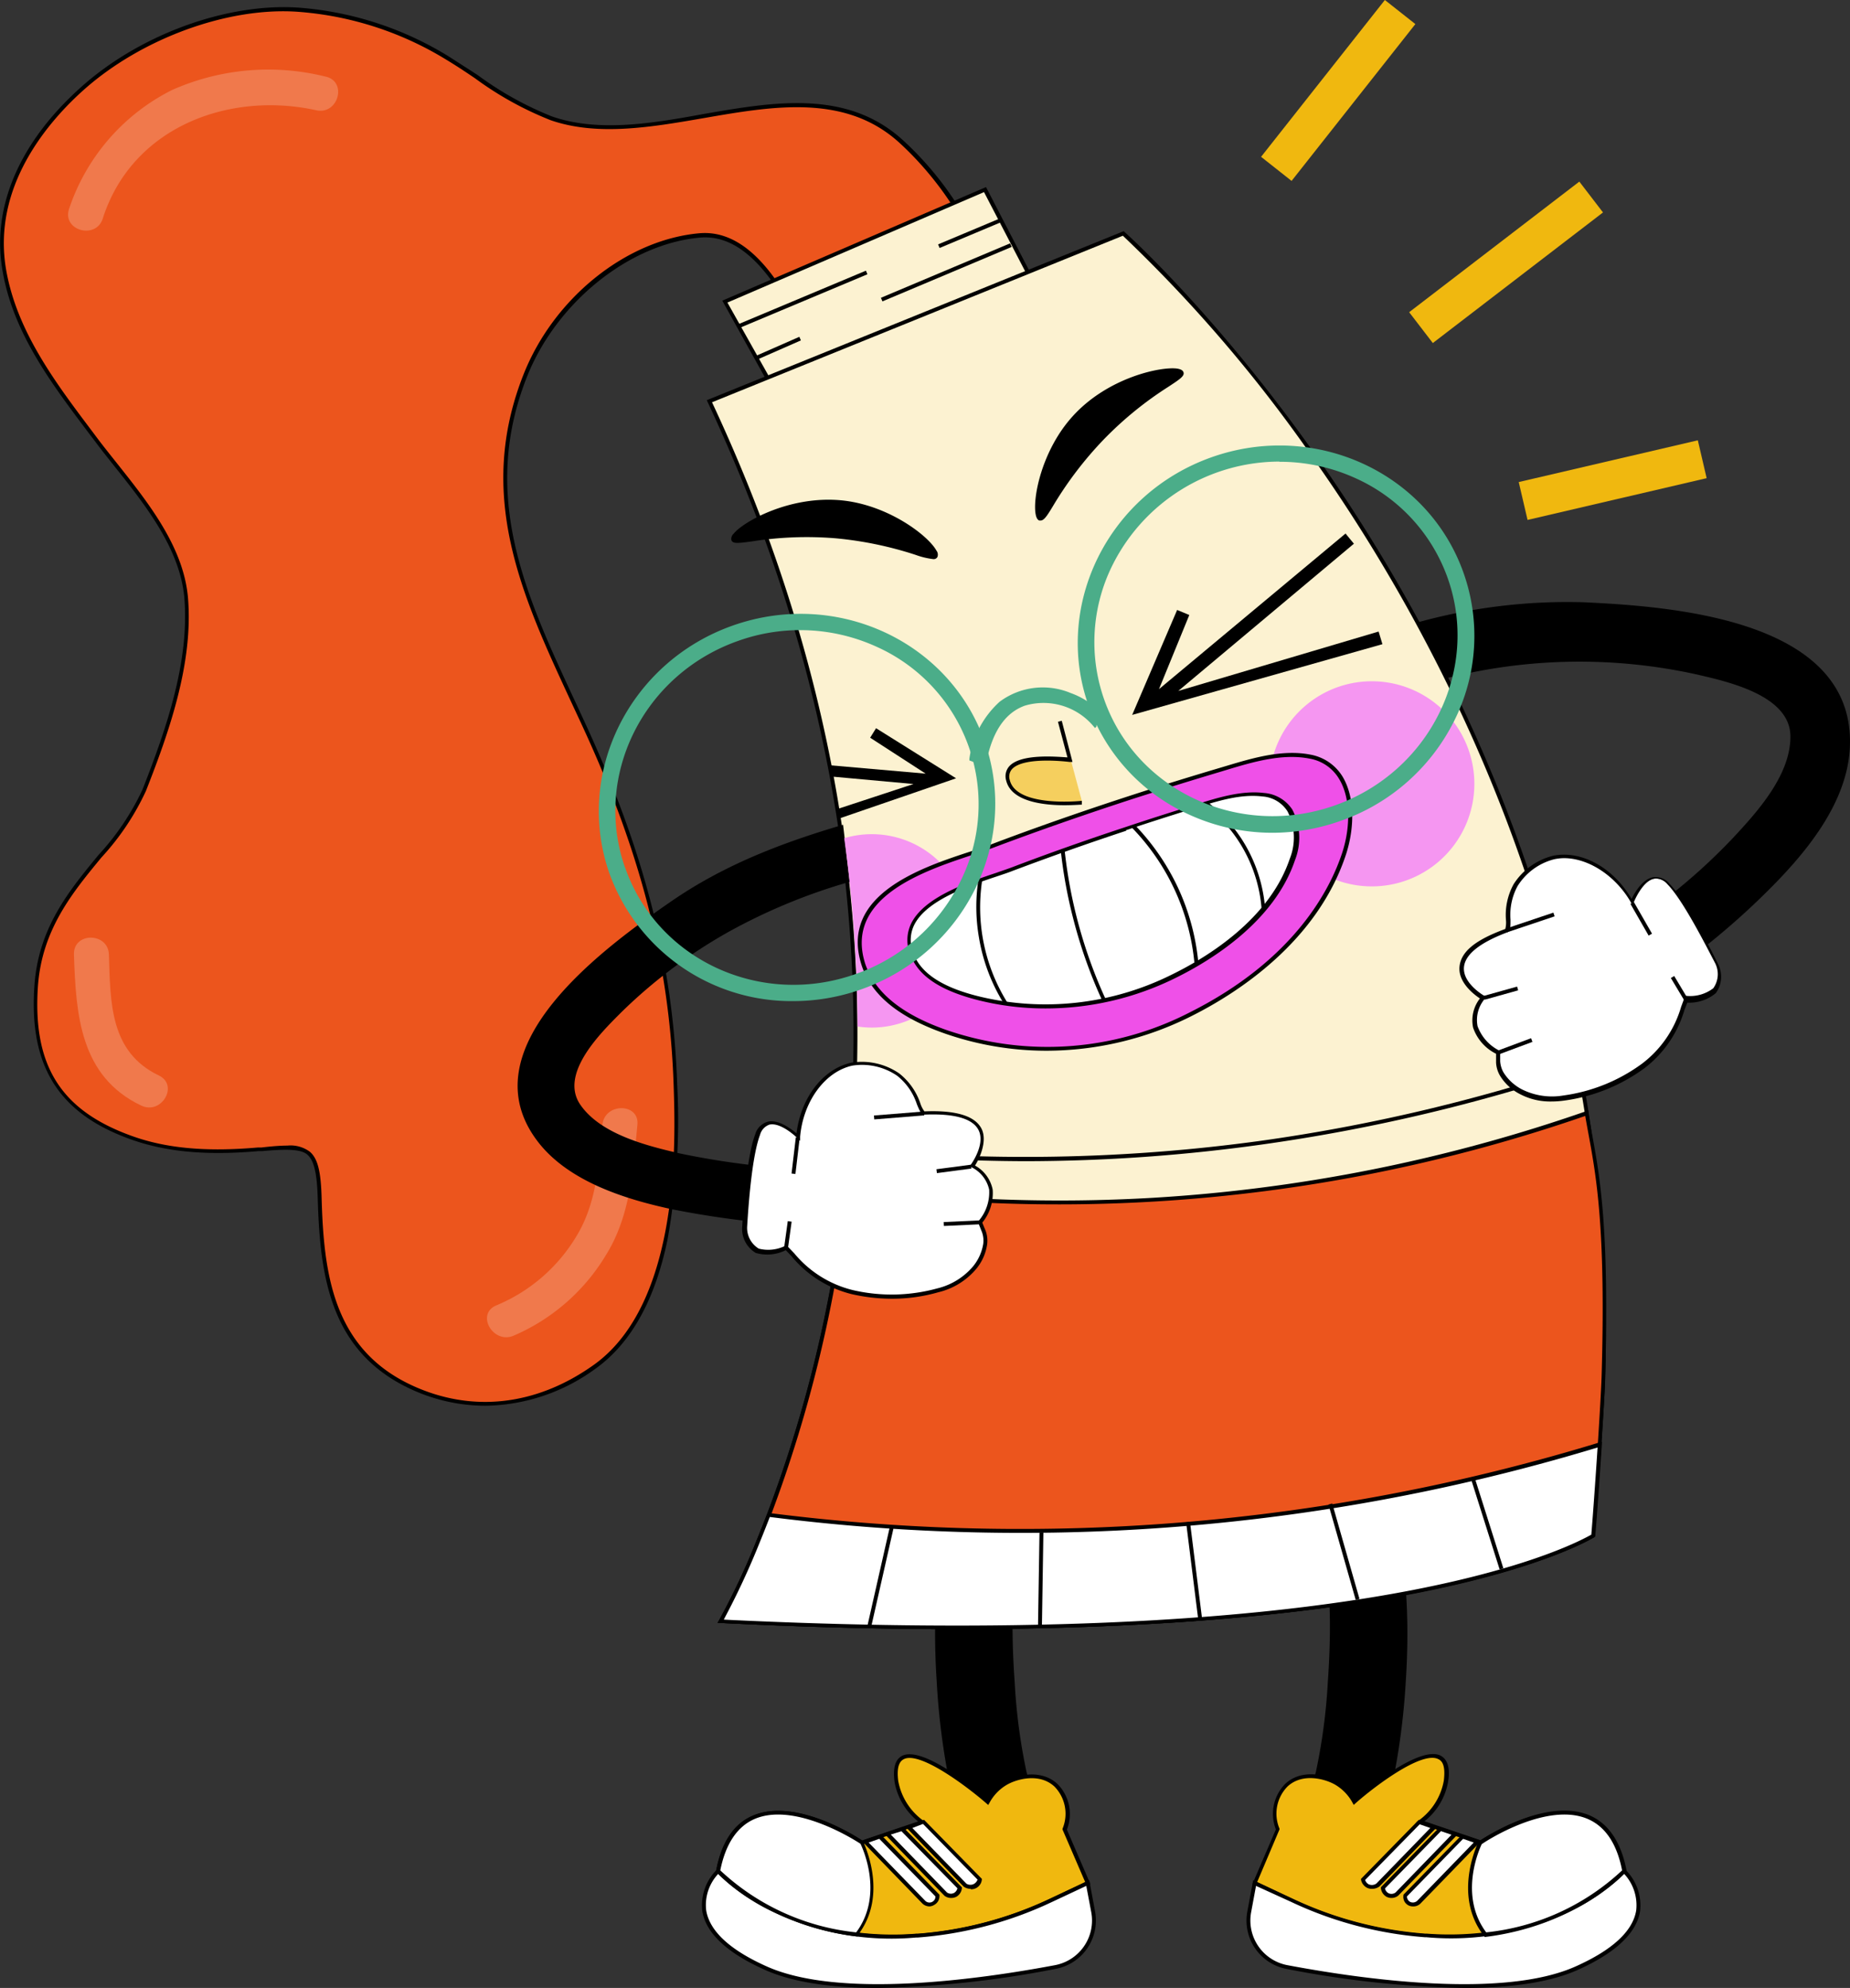
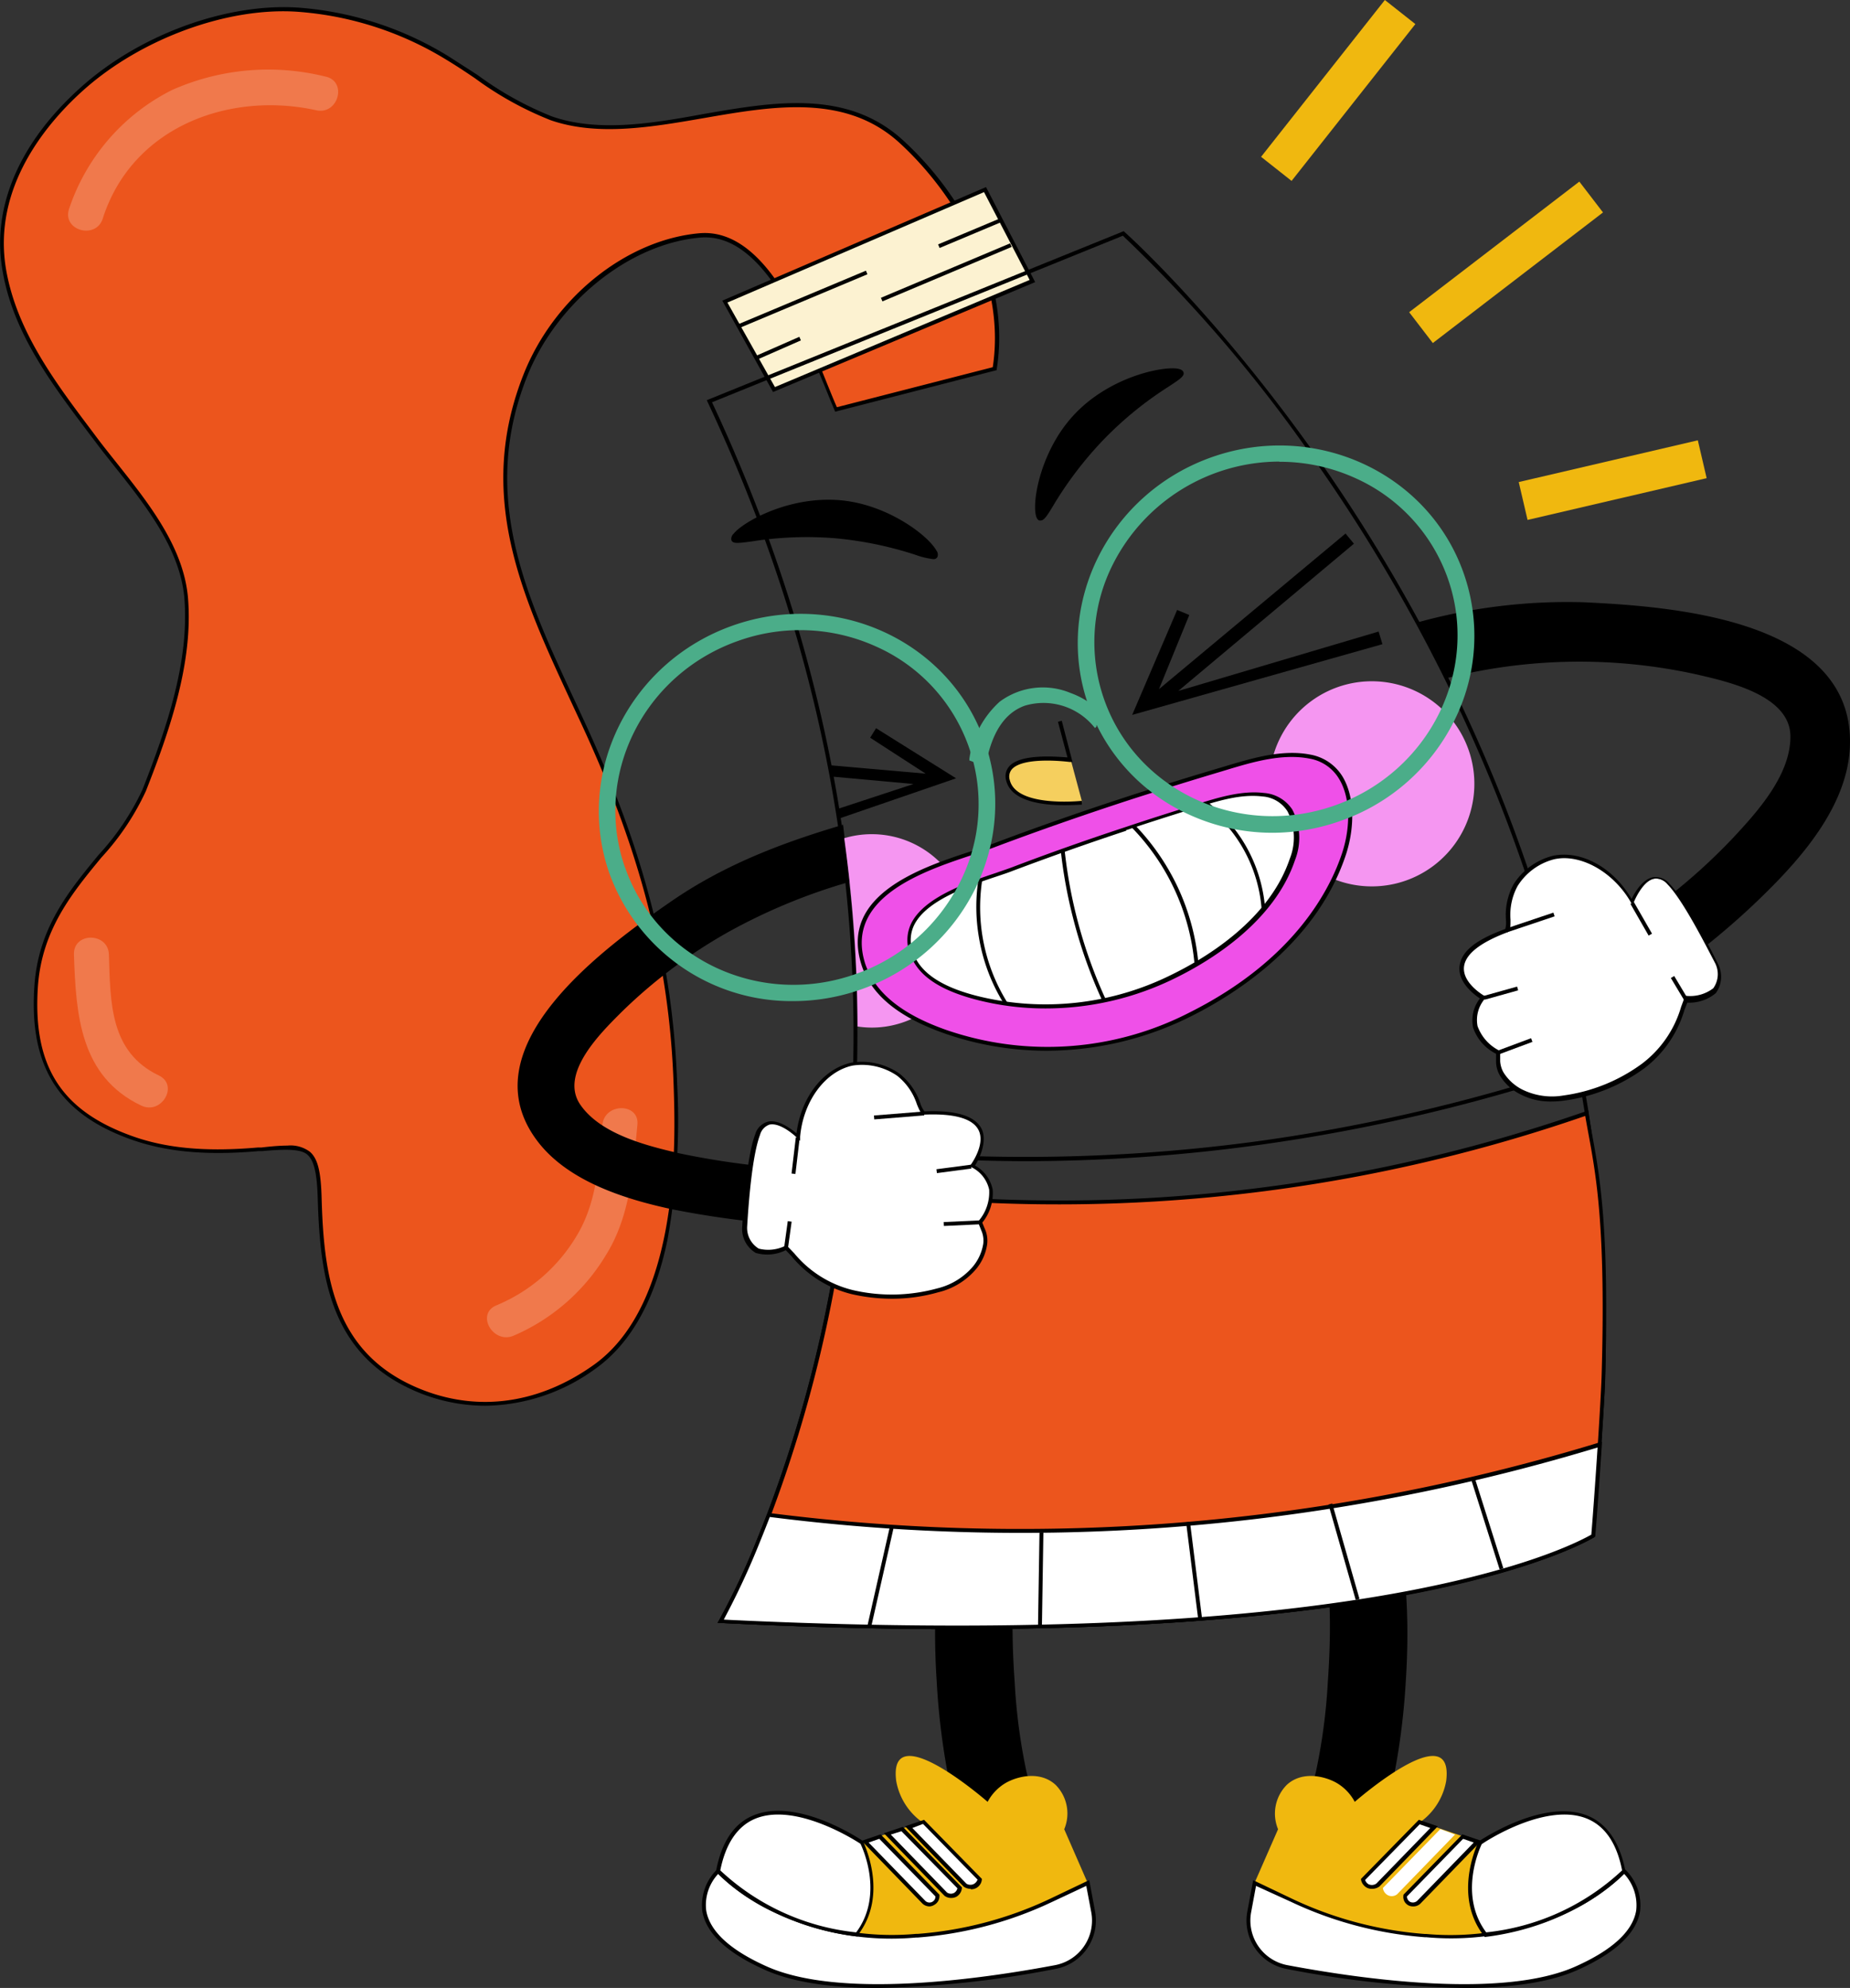
<svg xmlns="http://www.w3.org/2000/svg" viewBox="0 0 194.66 209.14">
  <rect x="0" y="0" width="194.66" height="209.14" fill="#333333" stroke="none" />
  <defs>
    <style> .cls-1 { fill: #f0b80f; } .cls-2 { fill: #fff; } .cls-3 { fill: #ec551d; } .cls-4 { fill: #f0794c; } .cls-5 { fill: #fcf2d1; } .cls-6 { fill: #f596f1; } .cls-7 { fill: #f5cf5e; } .cls-8 { fill: #ef50e8; } .cls-9 { fill: #4bad89; } </style>
  </defs>
  <g id="Слой_2" data-name="Слой 2">
    <g id="PREVIEW">
      <g>
        <g>
          <rect class="cls-1" x="130.3" y="7.47" width="21.02" height="4.09" transform="translate(46.09 114.14) rotate(-51.71)" />
          <rect class="cls-1" x="160.01" y="48.46" width="19.35" height="4.09" transform="translate(-7.03 39.84) rotate(-13.12)" />
          <rect class="cls-1" x="147.19" y="25.56" width="22.57" height="4.09" transform="translate(15.94 102.17) rotate(-37.5)" />
        </g>
        <g>
          <g>
            <g>
              <path d="M108,186.36a60.86,60.86,0,0,1-1.23-9.31c-.44-6.34-.43-13.08,1.76-19.14.75-2.07.31-4.42-1.82-5.49-1.8-.89-4.74-.26-5.49,1.83-2.62,7.25-3.16,14.94-2.66,22.6A74.53,74.53,0,0,0,100,188a88.74,88.74,0,0,0,3.57,11.41c1.79,4.94,9.53,2.29,7.73-2.67A85.77,85.77,0,0,1,108,186.36Z" />
              <g>
                <g>
                  <path class="cls-1" d="M114.45,198.1l-4,1.85a40,40,0,0,1-13.94,3.68h-.18a31.46,31.46,0,0,1-6.2-.14c-9.71-1.18-14.61-6.66-14.61-6.66,2.2-11.78,15.13-3,15.13-3L97,191.67a6.78,6.78,0,0,1-2.7-4.31c-.89-7,9.62,2.2,9.62,2.2a5.05,5.05,0,0,1,1.92-2c1.29-.73,3.65-1.26,5.24.22a4.27,4.27,0,0,1,.9,4.66Z" />
-                   <path d="M93.91,203.93a30.6,30.6,0,0,1-3.75-.22,27,27,0,0,1-11-3.81A18.58,18.58,0,0,1,75.42,197l-.07-.08,0-.1c.56-3,1.88-5,3.92-5.83,4.4-1.84,10.6,2.08,11.44,2.63l5.9-2a6.8,6.8,0,0,1-2.49-4.21c-.18-1.4.08-2.31.78-2.68,2.16-1.14,7.85,3.57,9,4.54a5.37,5.37,0,0,1,1.88-1.85c1.56-.88,3.94-1.18,5.48.25a4.48,4.48,0,0,1,1,4.81l2.48,5.75-4.13,1.94a40,40,0,0,1-14,3.69h-.18C95.56,203.9,94.73,203.93,93.91,203.93Zm-18.12-7.16a24.69,24.69,0,0,0,14.42,6.53,31.42,31.42,0,0,0,6.16.13h.18a39.51,39.51,0,0,0,13.87-3.66l3.77-1.76-2.39-5.54,0-.08a4.09,4.09,0,0,0-.85-4.44c-1.6-1.48-4-.77-5-.19a4.84,4.84,0,0,0-1.84,1.91l-.13.22-.19-.17c-1.83-1.6-7-5.57-8.71-4.64-.53.28-.72,1-.57,2.26a6.59,6.59,0,0,0,2.62,4.18l.29.23-6.78,2.31-.08-.05c-.07-.05-6.72-4.5-11.14-2.66C77.57,192.13,76.34,194,75.79,196.77Z" />
                </g>
                <g>
                  <path class="cls-2" d="M111,206.94c-7.73,1.46-22.71,3.59-30.46.12-10.74-4.81-5-10.22-5-10.22s7,7.82,20.81,6.8h.18A40,40,0,0,0,110.5,200l4-1.85.57,3A5,5,0,0,1,111,206.94Z" />
                  <path d="M92.4,209.14c-4.51,0-8.78-.5-11.9-1.9-4-1.78-6.21-3.86-6.6-6.17a5.28,5.28,0,0,1,1.53-4.38l.15-.14.14.15a20.09,20.09,0,0,0,5.19,3.75,28.42,28.42,0,0,0,15.46,3h.18a39.51,39.51,0,0,0,13.87-3.66l4.19-2,.61,3.28a5.18,5.18,0,0,1-4.14,6.06A106.69,106.69,0,0,1,92.4,209.14Zm-16.83-12A4.78,4.78,0,0,0,74.31,201c.37,2.17,2.51,4.15,6.36,5.87,7.62,3.42,22.28,1.39,30.34-.13h0a4.78,4.78,0,0,0,3.81-5.59l-.52-2.75-3.71,1.74a40,40,0,0,1-14,3.69h-.18a28.87,28.87,0,0,1-15.69-3A21.13,21.13,0,0,1,75.57,197.14Z" />
                </g>
                <g>
                  <path class="cls-2" d="M90.18,203.5c-9.71-1.18-14.61-6.66-14.61-6.66,2.2-11.78,15.13-3,15.13-3S93.49,199.22,90.18,203.5Z" />
                  <path d="M90.27,203.72h-.11a27,27,0,0,1-11-3.81A18.58,18.58,0,0,1,75.42,197l-.07-.08,0-.1c.56-3,1.88-5,3.92-5.83,4.63-1.93,11.25,2.5,11.53,2.69l0,0,0,0c0,.06,2.81,5.57-.54,9.9Zm-14.48-6.95a24.63,24.63,0,0,0,14.3,6.52c2.92-3.91.71-8.8.45-9.32-.59-.39-6.86-4.39-11.09-2.63C77.57,192.13,76.34,194,75.79,196.77Z" />
                </g>
                <g>
                  <path class="cls-2" d="M92.57,193.22l6.06,6.2a.86.86,0,0,1-.44.84.87.87,0,0,1-1-.18L91,193.75Z" />
                  <path d="M97.8,200.56a1.09,1.09,0,0,1-.78-.34l-6.36-6.56,2-.68,6.19,6.35v.07a1.05,1.05,0,0,1-.55,1A1,1,0,0,1,97.8,200.56Zm-6.4-6.72,5.92,6.09a.63.63,0,0,0,1.11-.42l-5.91-6.06Z" />
                </g>
                <g>
                  <path class="cls-2" d="M94.91,192.42l6,6.2a1,1,0,0,1-.5.75.93.93,0,0,1-1-.09L93.36,193Z" />
                  <path d="M100.06,199.67a1.14,1.14,0,0,1-.68-.23L93,192.86l2-.67,6.21,6.36v.09a1.16,1.16,0,0,1-.61.92A1.24,1.24,0,0,1,100.06,199.67ZM93.73,193l5.92,6.1a.73.73,0,0,0,.72.05.75.75,0,0,0,.37-.5l-5.89-6Z" />
                </g>
                <g>
                  <path class="cls-2" d="M97.14,191.69l5.91,6a1,1,0,0,1-.45.66,1,1,0,0,1-1.08-.07l-5.92-6.09Z" />
                  <path d="M102.12,198.71a1.28,1.28,0,0,1-.72-.23l-6.17-6.35,2-.68,6.08,6.21,0,.1a1.13,1.13,0,0,1-1.13,1ZM96,192.31l5.69,5.86a.8.8,0,0,0,.83,0,.86.86,0,0,0,.34-.43l-5.74-5.86Z" />
                </g>
              </g>
            </g>
            <g>
              <path d="M138.47,186.36a60.88,60.88,0,0,0,1.24-9.31c.44-6.34.42-13.08-1.76-19.14-.75-2.07-.31-4.42,1.82-5.49,1.8-.89,4.73-.26,5.49,1.83,2.62,7.25,3.16,14.94,2.66,22.6A74.53,74.53,0,0,1,146.44,188a88.74,88.74,0,0,1-3.57,11.41c-1.8,4.94-9.53,2.29-7.73-2.67A85.72,85.72,0,0,0,138.47,186.36Z" />
              <g>
                <g>
                  <path class="cls-1" d="M132,198.1l4,1.85a40.06,40.06,0,0,0,13.95,3.68h.17a31.54,31.54,0,0,0,6.21-.14c9.71-1.18,14.61-6.66,14.61-6.66-2.2-11.78-15.13-3-15.13-3l-6.34-2.16a6.78,6.78,0,0,0,2.7-4.31c.88-7-9.62,2.2-9.62,2.2a5.05,5.05,0,0,0-1.92-2c-1.29-.73-3.65-1.26-5.24.22a4.29,4.29,0,0,0-.91,4.66Z" />
-                   <path d="M152.55,203.93c-.81,0-1.64,0-2.48-.09h-.16a40,40,0,0,1-14-3.69l-4.13-1.94,2.47-5.75a4.5,4.5,0,0,1,1-4.81c1.54-1.43,3.92-1.13,5.48-.25a5.26,5.26,0,0,1,1.87,1.85c1.13-1,6.83-5.68,9-4.54.7.37,1,1.28.78,2.68a6.8,6.8,0,0,1-2.49,4.21l5.9,2c.83-.55,7-4.47,11.44-2.63,2,.85,3.35,2.81,3.92,5.83l0,.1-.07.08c-.05.05-5.06,5.55-14.74,6.73A30.65,30.65,0,0,1,152.55,203.93ZM132.28,198l3.77,1.76a39.51,39.51,0,0,0,13.88,3.66h.16a31.51,31.51,0,0,0,6.17-.13,24.73,24.73,0,0,0,14.42-6.53c-.55-2.82-1.78-4.64-3.66-5.43C162.6,189.5,156,194,155.88,194l-.08.05L149,191.74l.29-.23a6.57,6.57,0,0,0,2.63-4.18c.15-1.22,0-2-.57-2.26-1.75-.93-6.88,3-8.72,4.64l-.19.17-.12-.22a4.91,4.91,0,0,0-1.84-1.91c-1-.58-3.4-1.29-5,.19a4.07,4.07,0,0,0-.85,4.44l0,.08Z" />
                </g>
                <g>
                  <path class="cls-2" d="M135.42,206.94c7.74,1.46,22.72,3.59,30.47.12,10.74-4.81,5-10.22,5-10.22s-7,7.82-20.82,6.8h-.17A40.06,40.06,0,0,1,136,200l-4-1.85-.56,3A5,5,0,0,0,135.42,206.94Z" />
                  <path d="M154.07,209.14a106.69,106.69,0,0,1-18.68-2,5.18,5.18,0,0,1-4.14-6.06l.61-3.28,4.19,2a39.51,39.51,0,0,0,13.88,3.66h.16a28.51,28.51,0,0,0,15.49-3,19.66,19.66,0,0,0,5.16-3.74l.14-.15.16.14a5.28,5.28,0,0,1,1.53,4.38c-.4,2.31-2.62,4.39-6.6,6.17C162.85,208.64,158.58,209.14,154.07,209.14ZM132.16,198.4l-.51,2.75a4.78,4.78,0,0,0,3.81,5.59h0c8.06,1.52,22.72,3.55,30.34.13,3.85-1.72,6-3.7,6.36-5.87a4.84,4.84,0,0,0-1.26-3.86,21.36,21.36,0,0,1-5.13,3.66,28.93,28.93,0,0,1-15.7,3h-.16a40,40,0,0,1-14-3.69Z" />
                </g>
                <g>
                  <path class="cls-2" d="M156.29,203.5c9.71-1.18,14.61-6.66,14.61-6.66-2.2-11.78-15.13-3-15.13-3S153,199.22,156.29,203.5Z" />
                  <path d="M156.19,203.72l-.07-.09c-3.34-4.33-.56-9.84-.54-9.9l0,0,0,0c.28-.19,6.9-4.62,11.53-2.69,2,.85,3.35,2.81,3.92,5.83l0,.1-.07.08c-.05.05-5.06,5.55-14.74,6.73Zm-.26-9.75c-.26.52-2.47,5.41.45,9.32a24.67,24.67,0,0,0,14.3-6.52c-.55-2.82-1.78-4.64-3.66-5.43C162.79,189.58,156.51,193.58,155.93,194Z" />
                </g>
                <g>
                  <path class="cls-2" d="M153.89,193.22l-6,6.2a.86.86,0,0,0,.44.84.87.87,0,0,0,1-.18l6.14-6.33Z" />
                  <path d="M148.67,200.56a1,1,0,0,1-1-1.16v-.07l6.2-6.35,2,.68-6.37,6.56A1.05,1.05,0,0,1,148.67,200.56Zm-.63-1.05a.66.66,0,0,0,.33.57.67.67,0,0,0,.78-.14l5.92-6.1-1.12-.39Z" />
                </g>
                <g>
                  <path class="cls-2" d="M151.56,192.42l-6.05,6.2a1,1,0,0,0,.5.75.91.91,0,0,0,1-.09L153.1,193Z" />
-                   <path d="M146.4,199.67a1.16,1.16,0,0,1-.48-.11,1.18,1.18,0,0,1-.62-.92v-.09l.06-.07,6.14-6.29,2,.67-6.37,6.56A1.14,1.14,0,0,1,146.4,199.67Zm-.67-1a.75.75,0,0,0,.37.5.73.73,0,0,0,.74-.07l5.89-6.08-1.11-.38Z" />
                </g>
                <g>
                  <path class="cls-2" d="M149.33,191.69l-5.92,6a1,1,0,0,0,.46.66,1,1,0,0,0,1.08-.07l5.92-6.09Z" />
                  <path d="M144.34,198.71a1.1,1.1,0,0,1-.57-.15,1.22,1.22,0,0,1-.56-.8l0-.1,6.08-6.21,2,.68-6.14,6.33A1.32,1.32,0,0,1,144.34,198.71Zm-.7-.93a.83.83,0,0,0,.33.43.81.81,0,0,0,.86-.06l5.67-5.84-1.12-.39Z" />
                </g>
              </g>
            </g>
          </g>
          <g>
            <g>
              <g>
                <path class="cls-3" d="M104.63,38.8c1.57-9.94-4.42-18.92-9.82-23.89-10-9.2-25.27,1.52-36.8-2.45-3.95-1.36-7.42-4.22-11-6.39A34.9,34.9,0,0,0,31.5,1C23.76.45,14.7,4,8.79,9.2,3.24,14.11-.9,20.84.46,28.5c1.21,6.81,5.63,12.41,9.68,17.8,3.7,4.92,9,10.28,9.45,16.72.52,6.79-2,13.85-4.42,20.11C12.62,89.64,4.54,94,3.84,103.6s3.45,13.76,10.07,16.12c4.22,1.51,8.87,1.59,13.28,1.21,5-.44,6.28-.71,6.44,5,.24,8.43,1.43,16.15,9.65,20,6.49,3,13.41,2,19.33-2.19,8.34-6,8.79-20.3,8.47-29.6-.46-13.91-4.09-26-9.85-38.45-5.5-11.83-11.31-22.84-5.92-36.31,3-7.39,10.31-13.92,18.29-14.63,7.75-.7,12,12.92,14.33,18.33Z" />
                <path d="M51.05,147.89a18.73,18.73,0,0,1-7.86-1.77c-8.59-4-9.53-12.13-9.76-20.13-.08-2.59-.39-3.89-1.08-4.51s-2.31-.6-4.76-.38l-.39,0c-5.45.48-9.69.09-13.36-1.21C6.16,117.18,3,112.14,3.63,103.59c.44-6,3.64-9.89,6.73-13.64A26.8,26.8,0,0,0,15,83.05c2.4-6.13,4.92-13.24,4.41-20-.4-5.24-4.08-9.87-7.33-13.95-.73-.92-1.43-1.79-2.08-2.67l-.6-.79c-3.91-5.19-8-10.56-9.12-17.09C-.94,21.82,2.05,14.9,8.66,9.05,14.84,3.57,24,.26,31.52.81A35.1,35.1,0,0,1,47.14,5.89c1,.64,2.09,1.34,3.11,2a35.08,35.08,0,0,0,7.83,4.36C62.93,13.93,68.56,13,74,12c7.43-1.29,15.12-2.62,21,2.74s11.41,14.43,9.88,24.07l0,.13-17,4.37-.07-.16c-.31-.73-.67-1.63-1.06-2.58C84.25,34.52,80.17,24.37,73.62,25c-7.4.67-15,6.77-18.12,14.51-5.07,12.66-.16,23.15,5,34.25l.88,1.9c6.4,13.77,9.45,25.65,9.88,38.53a71.33,71.33,0,0,1-1,16.1c-1.3,6.42-3.85,11-7.56,13.67A20.06,20.06,0,0,1,51.05,147.89ZM30.23,120.52a3.41,3.41,0,0,1,2.39.66c.8.71,1.14,2,1.22,4.8.22,7.87,1.14,15.89,9.52,19.77,6.3,2.91,13.09,2.14,19.13-2.17,9.16-6.55,8.58-23.77,8.39-29.43C70.45,101.34,67.41,89.5,61,75.78l-.88-1.89C54.93,62.7,50,52.14,55.12,39.31c3.2-8,10.79-14.08,18.46-14.77,6.87-.61,11,9.72,13.48,15.9.36.88.69,1.71,1,2.4l16.4-4.21c1.43-9.43-4.1-18.35-9.78-23.57s-13.27-3.91-20.6-2.64c-5.49.95-11.18,1.94-16.13.23A35.23,35.23,0,0,1,50,8.25c-1-.68-2.06-1.38-3.09-2a34.72,34.72,0,0,0-15.44-5C24.1.68,15,4,8.93,9.35,5.16,12.68-.92,19.6.66,28.47,1.81,34.9,5.82,40.23,9.71,45.39l.59.79c.66.87,1.35,1.73,2.08,2.65,3.28,4.13,7,8.81,7.41,14.18.53,6.85-2,14-4.43,20.19a26.92,26.92,0,0,1-4.68,7C7.62,93.91,4.47,97.74,4,103.62c-.61,8.45,2.36,13.21,9.94,15.91,3.61,1.29,7.8,1.66,13.19,1.19l.38,0C28.61,120.59,29.49,120.52,30.23,120.52Z" />
              </g>
              <g>
                <path class="cls-4" d="M16.71,113.14c-5.17-2.47-5.09-7.69-5.25-12.72-.08-2.36-3.76-2.38-3.68,0,.21,6.33.64,12.82,7.08,15.89C17,117.33,18.85,114.16,16.71,113.14Z" />
                <path class="cls-4" d="M63.39,118.33c-.39,4.12-.57,8.26-2.82,11.86a17.74,17.74,0,0,1-8.37,7.15c-2.16.94-.29,4.11,1.86,3.17a21,21,0,0,0,9.69-8.46c2.6-4.17,2.86-9,3.32-13.72C67.29,116,63.61,116,63.39,118.33Z" />
                <path class="cls-4" d="M34.26,8.06A24.93,24.93,0,0,0,18.08,9.48,21.65,21.65,0,0,0,7.26,22c-.72,2.26,2.83,3.23,3.55,1C13.89,13.36,24.09,9.58,33.28,11.6,35.59,12.11,36.58,8.57,34.26,8.06Z" />
              </g>
            </g>
            <g>
              <g>
                <g>
                  <polygon class="cls-5" points="76.25 31.73 103.61 19.95 108.6 29.55 81.43 40.98 76.25 31.73" />
                  <path d="M81.34,41.24,76,31.63l27.75-11.95,5.17,10Zm-4.8-9.41,5,8.89,26.8-11.27-4.8-9.24Z" />
                </g>
                <rect x="77.23" y="31.27" width="14.53" height="0.41" transform="translate(-5.6 35.14) rotate(-22.76)" />
                <rect x="92.19" y="28.45" width="14.75" height="0.41" transform="translate(-3.31 40.91) rotate(-22.85)" />
                <rect x="98.52" y="24.35" width="6.96" height="0.41" transform="translate(-1.56 41.37) rotate(-22.76)" />
                <rect x="79.49" y="36.41" width="4.91" height="0.41" transform="translate(-7.81 36.02) rotate(-23.7)" />
              </g>
              <g>
-                 <path class="cls-5" d="M168.72,144.84c-.08,2.84-.83,13.76-1.09,16.68,0,0-19.71,12.69-91.78,9a75.29,75.29,0,0,0,3.91-8.3A138.26,138.26,0,0,0,89.12,125c2.45-22.18.47-50.93-14.48-82.78L118.2,24.56S157.9,59.63,167,117A148.92,148.92,0,0,1,168.72,144.84Z" />
                <path d="M100.62,171.39c-8.93,0-17.42-.28-24.79-.65l-.33,0,.17-.29a75.06,75.06,0,0,0,3.9-8.28A137.33,137.33,0,0,0,88.91,125C92,97.1,87.13,69.29,74.46,42.3l-.09-.2.2-.08,43.67-17.7.09.09c.1.08,10.07,9,21,24.75,10.1,14.56,23.13,38.16,27.82,67.85a150.71,150.71,0,0,1,1.76,27.83c-.09,2.88-.84,13.77-1.09,16.7v.1l-.08.06c-.05,0-5.12,3.22-18.94,5.91C134,170.49,116.61,171.39,100.62,171.39Zm-24.44-1c20.51,1,49.61,1.32,72.5-3.12,12.8-2.49,18-5.4,18.76-5.82.26-3.07,1-13.73,1.08-16.57h0a149.1,149.1,0,0,0-1.76-27.76C162.08,87.46,149.09,63.92,139,49.39A151.41,151.41,0,0,0,118.15,24.8L74.92,42.32c12.64,27,17.48,54.82,14.4,82.69A138.31,138.31,0,0,1,80,162.31,80.86,80.86,0,0,1,76.18,170.34Z" />
              </g>
              <g>
                <g>
                  <path class="cls-3" d="M168.72,144.84c0,1.26-.2,4.09-.4,7.11-.25,3.82-.54,7.94-.69,9.57,0,0-19.71,12.69-91.78,9a75.29,75.29,0,0,0,3.91-8.3c.37-.89.75-1.84,1.14-2.86A139.94,139.94,0,0,0,89.12,125a169,169,0,0,0,32.4,1.17A169.9,169.9,0,0,0,167,117C167.74,122,169.27,126.46,168.72,144.84Z" />
                  <path d="M100.62,171.39c-8.93,0-17.42-.28-24.79-.65l-.33,0,.17-.29a75.06,75.06,0,0,0,3.9-8.28c.41-1,.78-1.93,1.14-2.85A140.15,140.15,0,0,0,88.91,125l0-.2.2,0A168.58,168.58,0,0,0,121.51,126a169.12,169.12,0,0,0,45.39-9.1l.23-.08,0,.24c.12.75.25,1.49.39,2.27.82,4.44,1.83,10,1.37,25.56h0c0,1.16-.18,3.76-.4,7.12-.25,3.84-.55,8-.69,9.58v.1l-.08.06c-.05,0-5.12,3.22-18.94,5.91C134,170.49,116.61,171.39,100.62,171.39Zm-24.44-1c20.51,1,49.61,1.32,72.5-3.12,12.8-2.49,18-5.4,18.76-5.82.15-1.68.43-5.71.68-9.46.22-3.37.36-6,.4-7.11h0c.46-15.55-.55-21.06-1.36-25.48-.13-.7-.25-1.36-.36-2a169.36,169.36,0,0,1-45.26,9,169.6,169.6,0,0,1-32.24-1.14,141,141,0,0,1-8.21,34.22c-.36.93-.73,1.87-1.14,2.87A80.86,80.86,0,0,1,76.18,170.34Z" />
                </g>
                <path d="M107.94,122.16a181.71,181.71,0,0,1-18.65-1l0-.4a182.26,182.26,0,0,0,43.42-.75,186.92,186.92,0,0,0,33.4-7.86l.13.39a187.3,187.3,0,0,1-33.48,7.87A181.26,181.26,0,0,1,107.94,122.16Z" />
              </g>
              <g>
                <g>
                  <path class="cls-2" d="M168.32,152c-.25,3.82-.54,7.94-.69,9.57,0,0-19.71,12.69-91.78,9a75.29,75.29,0,0,0,3.91-8.3c.37-.89.75-1.84,1.14-2.86a208.83,208.83,0,0,0,40,1.25A208.63,208.63,0,0,0,168.32,152Z" />
                  <path d="M100.62,171.39c-8.93,0-17.42-.28-24.79-.65l-.33,0,.17-.29a75.06,75.06,0,0,0,3.9-8.28c.41-1,.78-1.93,1.14-2.85l.06-.15.16,0a209,209,0,0,0,40,1.24,208.49,208.49,0,0,0,47.33-8.65l.29-.09,0,.29c-.25,3.84-.55,8-.69,9.58v.1l-.08.06c-.05,0-5.12,3.22-18.94,5.91C134,170.49,116.61,171.39,100.62,171.39Zm-24.44-1c20.51,1,49.61,1.32,72.5-3.12,12.8-2.49,18-5.4,18.76-5.82.14-1.64.42-5.5.66-9.17A209.07,209.07,0,0,1,121,160.82,209,209,0,0,1,81,159.59c-.34.88-.69,1.77-1.08,2.72A80.86,80.86,0,0,1,76.18,170.34Z" />
                </g>
                <g>
                  <rect x="87.22" y="165.81" width="10.78" height="0.41" transform="translate(-89.75 219.67) rotate(-77.24)" />
                  <rect x="104.55" y="165.97" width="9.88" height="0.41" transform="translate(-58.37 273.05) rotate(-89.1)" />
                  <rect x="125.45" y="160.08" width="0.41" height="10.27" transform="translate(-19.52 16.86) rotate(-7.12)" />
                  <rect x="141.22" y="158.01" width="0.41" height="10.44" transform="translate(-39.4 45.13) rotate(-15.94)" />
                  <rect x="156.27" y="155.27" width="0.41" height="10.02" transform="translate(-41.08 54.71) rotate(-17.57)" />
                </g>
              </g>
            </g>
          </g>
          <g>
            <g>
              <path d="M194.64,78.74c-.3,5.47-4.15,10.36-7.67,14a77.54,77.54,0,0,1-7.36,6.68c-2.12,1.7-4.32,3.32-6.55,4.89-3.22,2.27-7.07-3-3.86-5.27,1.16-.81,2.31-1.64,3.45-2.48s2.4-1.8,3.56-2.75a61,61,0,0,0,6.3-5.83c2.48-2.67,5.94-6.52,5.88-10.58-.08-4.26-6.61-5.69-9.79-6.43a57.12,57.12,0,0,0-26.36.37c-1-2-2-4-3.05-5.87a59,59,0,0,1,17.47-2.11C175.9,63.8,195.37,65.14,194.64,78.74Z" />
              <g>
                <g>
                  <path class="cls-2" d="M171.73,95s1.67-4.16,3.85-1.89c1.66,1.72,4,6.25,5,8.32a2.75,2.75,0,0,1-.19,2.89,4.19,4.19,0,0,1-3,.89c-.74,1.76-1.36,4.7-4.58,7a18.28,18.28,0,0,1-8.35,3.36,7.27,7.27,0,0,1-4.51-.69,4.88,4.88,0,0,1-2-1.84,2.76,2.76,0,0,1-.38-1.28c0-.13,0-1,0-1s-4.26-2.08-1.56-5.76c0,0-6.43-3.73,2.45-7.09.54-.2-.33-2.71,1-4.78a6.66,6.66,0,0,1,4-2.92C166.41,89.59,169.87,91.5,171.73,95Z" />
                  <path d="M163.23,115.88a6.82,6.82,0,0,1-3.34-.8,5.21,5.21,0,0,1-2.06-1.92,3,3,0,0,1-.41-1.37c0-.1,0-.67,0-.93A4.79,4.79,0,0,1,155,108.1a3.74,3.74,0,0,1,.72-3.06c-.58-.38-2.29-1.66-2.15-3.31s1.74-2.87,4.82-4a2.77,2.77,0,0,0,.07-.94,6.72,6.72,0,0,1,.8-3.76,6.89,6.89,0,0,1,4.15-3c3-.61,6.35,1.25,8.27,4.55.33-.69,1.14-2.08,2.25-2.29a1.9,1.9,0,0,1,1.76.71c1.7,1.76,4.11,6.44,5.06,8.37a2.94,2.94,0,0,1-.21,3.11,4.33,4.33,0,0,1-3,1l-.31.8A11.91,11.91,0,0,1,173,112.4a18.47,18.47,0,0,1-8.45,3.39A9.77,9.77,0,0,1,163.23,115.88Zm1.33-25.6a5.15,5.15,0,0,0-1,.11,6.42,6.42,0,0,0-3.88,2.83,6.34,6.34,0,0,0-.74,3.54c0,.72,0,1.19-.33,1.32-2.92,1.1-4.46,2.34-4.57,3.68-.14,1.7,2.12,3,2.14,3l.2.11-.13.19a3.42,3.42,0,0,0-.78,2.89,4.64,4.64,0,0,0,2.26,2.56l.12,0v.13s0,.91,0,1a2.72,2.72,0,0,0,.35,1.18,5,5,0,0,0,1.91,1.77,7.09,7.09,0,0,0,4.38.66,18.1,18.1,0,0,0,8.26-3.33,11.51,11.51,0,0,0,4.14-6c.13-.35.25-.67.37-1l.06-.15.15,0a4,4,0,0,0,2.8-.8,2.55,2.55,0,0,0,.18-2.68c-1-1.91-3.34-6.55-5-8.27a1.52,1.52,0,0,0-1.38-.59c-1.24.24-2.12,2.4-2.13,2.42l-.16.41-.21-.39C170,92.17,167.19,90.28,164.56,90.28Z" />
                </g>
                <rect x="156.09" y="104.29" width="3.66" height="0.41" transform="translate(-22.32 46.43) rotate(-15.64)" />
                <rect x="157.49" y="109.87" width="3.8" height="0.41" transform="translate(-28.41 62.63) rotate(-20.45)" />
                <rect x="158.37" y="96.84" width="5.28" height="0.41" transform="translate(-22.52 56.33) rotate(-18.57)" />
                <rect x="172.49" y="94.74" width="0.41" height="3.84" transform="translate(-25.2 98.78) rotate(-29.85)" />
                <rect x="176.5" y="102.59" width="0.41" height="2.81" transform="translate(-28.32 105.68) rotate(-30.95)" />
              </g>
            </g>
            <g>
              <path d="M56.77,120.33c3.23,4,9,5.82,13.81,6.86a96.78,96.78,0,0,0,17.48,1.88c3.81.12,4-5.81.2-5.93a85.1,85.1,0,0,1-16.7-1.79c-3.45-.8-8.33-2-10.49-5.12-2.27-3.28,2.19-7.62,4.33-9.76a53.61,53.61,0,0,1,11.18-8.39,60.83,60.83,0,0,1,12.83-5.31l-.7-6c-6.34,1.86-12.4,4.17-17.9,7.93C63.63,99.64,48.76,110.35,56.77,120.33Z" />
              <g>
                <g>
                  <path class="cls-2" d="M83.94,119.66s-3.17-3.17-4.28-.23c-.85,2.23-1.23,7.33-1.36,9.62a2.73,2.73,0,0,0,1.32,2.59,4.19,4.19,0,0,0,3.09-.36c1.37,1.33,3.1,3.79,7,4.67a18.33,18.33,0,0,0,9-.19,7.26,7.26,0,0,0,3.87-2.4,5,5,0,0,0,1.1-2.47,2.8,2.8,0,0,0-.15-1.32l-.4-1s3.11-3.58-.82-5.91c0,0,4.44-6-5-5.56-.58,0-.76-2.62-2.77-4A6.75,6.75,0,0,0,89.63,112C86.72,112.61,84.28,115.71,83.94,119.66Z" />
                  <path d="M93.88,136.63a19.1,19.1,0,0,1-4.25-.48,11.89,11.89,0,0,1-6.35-4l-.6-.63a4.32,4.32,0,0,1-3.16.29A2.94,2.94,0,0,1,78.1,129c.12-2.15.5-7.4,1.37-9.68A1.91,1.91,0,0,1,80.81,118c1.1-.24,2.39.73,3,1.23.47-3.79,2.82-6.82,5.81-7.44a6.94,6.94,0,0,1,5,1.14,6.75,6.75,0,0,1,2.22,3.15,2.81,2.81,0,0,0,.43.84c3.29-.14,5.31.47,6,1.81s-.29,3.31-.68,3.89a3.72,3.72,0,0,1,1.86,2.53,4.88,4.88,0,0,1-1.09,3.47c.09.24.31.77.35.86a3.06,3.06,0,0,1,.16,1.42,5.22,5.22,0,0,1-1.14,2.58,7.48,7.48,0,0,1-4,2.47A17.66,17.66,0,0,1,93.88,136.63ZM82.74,131l.11.1.72.75a11.56,11.56,0,0,0,6.16,3.87,18.07,18.07,0,0,0,8.9-.18,7.11,7.11,0,0,0,3.77-2.33,5,5,0,0,0,1.06-2.37,2.63,2.63,0,0,0-.14-1.23l-.4-1,0-.12.09-.09a4.62,4.62,0,0,0,1.07-3.25,3.44,3.44,0,0,0-1.85-2.35l-.19-.12.13-.18s1.57-2.14.78-3.64c-.63-1.19-2.53-1.73-5.65-1.6-.38,0-.54-.42-.82-1.08a6.29,6.29,0,0,0-2.07-3,6.53,6.53,0,0,0-4.69-1.08c-2.88.6-5.2,3.74-5.53,7.48l0,.44-.31-.31s-1.68-1.66-2.91-1.4a1.56,1.56,0,0,0-1,1.09c-.85,2.23-1.22,7.43-1.35,9.57a2.55,2.55,0,0,0,1.22,2.39,4.05,4.05,0,0,0,2.89-.35Z" />
                </g>
                <rect x="98.54" y="122.77" width="3.66" height="0.41" transform="translate(-15.19 14.15) rotate(-7.5)" />
                <rect x="99.31" y="128.48" width="3.8" height="0.41" transform="translate(-5.91 4.87) rotate(-2.68)" />
                <rect x="91.97" y="117.14" width="5.28" height="0.41" transform="translate(-9.09 7.95) rotate(-4.59)" />
                <rect x="81.79" y="121.37" width="3.84" height="0.41" transform="translate(-46.83 190.46) rotate(-83.27)" />
                <rect x="81.5" y="129.69" width="2.81" height="0.41" transform="translate(-57.11 194.25) rotate(-82.14)" />
              </g>
            </g>
          </g>
          <g>
            <g>
              <g>
                <path class="cls-6" d="M133.89,85.13A10.79,10.79,0,1,0,141.7,72,10.8,10.8,0,0,0,133.89,85.13Z" />
                <path class="cls-6" d="M94.23,107.79a9.94,9.94,0,0,1-4,.2,147.58,147.58,0,0,0-1.4-19.81l.4-.11a10.17,10.17,0,0,1,5,19.72Z" />
              </g>
              <path d="M88.3,86.11l12.3-4.23-8.42-5.27-.62,1,5.84,3.78-10.06-.88c.07.4.14.79.22,1.19l8.56.78-8,2.63Z" />
              <polygon points="123.86 64.17 125.14 64.7 121.95 72.5 141.58 56.13 142.46 57.2 123.98 72.69 145.06 66.44 145.46 67.77 119.13 75.21 123.86 64.17" />
              <g>
                <path class="cls-7" d="M111.58,75.88l1,4s-7.28-1-6.52,2.15,7.8,2.34,7.8,2.34" />
                <path d="M112,84.71c-2.21,0-5.59-.37-6.13-2.6a1.58,1.58,0,0,1,.33-1.5c1.22-1.35,5-1,6.12-.93l-1-3.75.4-.1,1.13,4.33-.31,0s-4.8-.63-6.06.76a1.19,1.19,0,0,0-.23,1.14c.7,2.92,7.51,2.2,7.58,2.19l0,.41C113.84,84.63,113.07,84.71,112,84.71Z" />
              </g>
              <g>
                <g>
                  <path class="cls-8" d="M119.52,83.73c-5.09,1.64-10.17,3.4-15.18,5.3-4.32,1.64-16.11,4.11-13.5,12.39,1.25,4,5.48,6,8.68,7.12a33,33,0,0,0,25.73-1.85c6.61-3.31,13.6-8.86,16.19-17,1.33-4.15.71-9.26-3.61-10.12-3.1-.61-6.37.48-9.33,1.36S122.51,82.76,119.52,83.73Z" />
                  <path d="M110.12,110.54a32.57,32.57,0,0,1-10.67-1.8c-4.93-1.72-7.81-4.1-8.81-7.26C88.32,94.11,97,91.25,102.21,89.55c.8-.27,1.49-.49,2.06-.71,4.77-1.81,9.88-3.59,15.19-5.31h0c2.88-.93,5.9-1.86,9-2.78l.57-.17c2.77-.83,5.91-1.77,8.86-1.19a5,5,0,0,1,3.43,2.4c1.15,2,1.28,5,.34,8-3,9.27-11.49,14.7-16.3,17.11A34.06,34.06,0,0,1,110.12,110.54Zm9.47-26.62c-5.31,1.72-10.41,3.5-15.18,5.3-.58.22-1.27.45-2.07.71-5,1.66-13.51,4.44-11.31,11.43,1,3,3.76,5.32,8.56,7a32.68,32.68,0,0,0,25.57-1.84c11.08-5.55,14.83-13,16.09-16.87.91-2.85.79-5.78-.31-7.64a4.5,4.5,0,0,0-3.14-2.2c-2.86-.57-6,.36-8.68,1.17l-.56.17c-3.08.92-6.09,1.85-9,2.78Z" />
                </g>
                <g>
                  <g>
                    <path class="cls-2" d="M118.44,87.19c-4,1.34-8,2.75-12,4.25-3.4,1.3-12.71,3.47-10.48,9,1.07,2.68,4.46,3.91,7,4.55a30.2,30.2,0,0,0,20.39-2.3c5.18-2.54,10.63-6.64,12.53-12.32,1-2.9.39-6.38-3-6.8-2.48-.3-5.05.58-7.39,1.3S120.79,86.41,118.44,87.19Z" />
                    <path d="M110,106.09a29,29,0,0,1-7-.85c-4-1-6.3-2.52-7.16-4.68a4,4,0,0,1,0-3.33c1.31-2.82,5.92-4.38,9-5.41.62-.22,1.17-.4,1.62-.57,3.75-1.43,7.78-2.86,12-4.25h0c2.27-.76,4.65-1.52,7.07-2.27l.45-.14c2.19-.68,4.67-1.45,7-1.17a3.91,3.91,0,0,1,3,1.75,6.39,6.39,0,0,1,.28,5.32c-2.19,6.5-8.86,10.58-12.64,12.43A30.78,30.78,0,0,1,110,106.09Zm8.52-18.7c-4.18,1.38-8.2,2.81-12,4.24-.45.18-1,.36-1.63.57-3,1-7.51,2.54-8.74,5.2a3.63,3.63,0,0,0,0,3c.8,2,3,3.48,6.88,4.43a29.74,29.74,0,0,0,20.25-2.29c3.73-1.82,10.29-5.83,12.43-12.19a6,6,0,0,0-.24-5,3.39,3.39,0,0,0-2.64-1.56c-2.28-.28-4.71.48-6.85,1.15l-.46.14c-2.42.75-4.8,1.51-7.06,2.27Z" />
                  </g>
                  <path d="M105.7,105.7A19.15,19.15,0,0,1,103,98.59a18.93,18.93,0,0,1-.06-6l.4.06A18.95,18.95,0,0,0,106,105.48Z" />
                  <path d="M116,105.31a50.93,50.93,0,0,1-3.11-8.81,50.29,50.29,0,0,1-1.26-6.89l.41,0a50.59,50.59,0,0,0,4.33,15.58Z" />
                  <path d="M125.69,101.43a23.61,23.61,0,0,0-6.59-14.36l.3-.29a24.32,24.32,0,0,1,4.31,6.11,24,24,0,0,1,2.39,8.5Z" />
                  <path d="M132.75,95.65a15.25,15.25,0,0,0-6-11l.25-.32a15.66,15.66,0,0,1,6.12,11.29Z" />
                </g>
              </g>
              <g>
                <g>
                  <path d="M113,43.89c-3.87,4.26-4.38,10.33-3.6,10.65s1.94-3.7,6.54-8.49,8.61-6.26,8.32-6.89S117.23,39.27,113,43.89Z" />
                  <path d="M109.5,54.76l-.15,0c-.17-.07-.29-.26-.36-.58-.38-1.72.62-6.81,3.89-10.4h0c3.73-4.11,9.36-5.25,11-5,.34.06.55.16.63.34.19.41-.32.75-1.57,1.57a37.56,37.56,0,0,0-6.8,5.54A38.71,38.71,0,0,0,110.94,53C110.24,54.17,109.88,54.76,109.5,54.76Zm13.82-15.64A15.76,15.76,0,0,0,113.18,44h0c-3.19,3.5-4.07,8.25-3.82,9.9.06.36.15.42.15.42a6.21,6.21,0,0,0,1.08-1.53,39.38,39.38,0,0,1,5.23-6.91,37.09,37.09,0,0,1,6.87-5.6,6.05,6.05,0,0,0,1.41-1.08,1.44,1.44,0,0,0-.57-.11Z" />
                </g>
                <g>
                  <path d="M88.73,52.87c5.72.64,10.1,4.87,9.73,5.63S94.56,57,88,56.43s-10.61,1-10.8.31C76.91,55.92,82.53,52.16,88.73,52.87Z" />
                  <path d="M98.19,58.82a8.31,8.31,0,0,1-1.86-.45,38.4,38.4,0,0,0-8.4-1.74,37.17,37.17,0,0,0-8.77.32c-1.48.2-2.08.29-2.21-.15a.76.76,0,0,1,.25-.66c1-1.25,6-4.1,11.55-3.48h0c4.83.55,8.93,3.71,9.78,5.26a.7.7,0,0,1,.11.67A.44.44,0,0,1,98.19,58.82ZM84.9,56.09c.95,0,2,0,3.07.14A38.37,38.37,0,0,1,96.45,58a6,6,0,0,0,1.83.42s0-.11-.17-.4c-.9-1.41-4.7-4.4-9.4-4.93-4.92-.56-9.6,1.77-11,3.14-.35.34-.35.48-.35.48a7,7,0,0,0,1.76-.14A38.83,38.83,0,0,1,84.9,56.09Z" />
                </g>
              </g>
            </g>
            <g>
              <g>
                <path class="cls-9" d="M105.37,74a7.42,7.42,0,0,1,7.28-.87A8,8,0,0,1,115.53,75c-.15.45-.27.92-.39,1.38h0l0,0a7,7,0,0,0-7.48-2.25c-2.72,1-3.71,3.77-4.22,6.26l-1.14-.43A9.78,9.78,0,0,1,105.37,74Z" />
                <path class="cls-9" d="M103.56,80.58l-.46-.17-.91-.34L102,80l0-.18a10,10,0,0,1,3.19-6h0a7.6,7.6,0,0,1,7.47-.91,8.44,8.44,0,0,1,3,1.86l.09.09,0,.12c-.14.45-.26.91-.38,1.36l0,.1h0l-.15.15-.14-.16,0,0a6.87,6.87,0,0,0-7.25-2.19c-2.77,1-3.66,4-4.09,6.11Zm-1.06-.83.74.28h0c.47-2.19,1.44-5.1,4.3-6.17a7.31,7.31,0,0,1,7.49,2c.08-.3.16-.6.26-.89a7.91,7.91,0,0,0-2.72-1.68,7.18,7.18,0,0,0-7.08.84h0A9.39,9.39,0,0,0,102.5,79.75Z" />
              </g>
              <g>
                <path class="cls-9" d="M114.72,74.12c-3.68-10.45,2.09-22,12.86-25.84s22.54,1.62,26.22,12.07-2.09,22-12.87,25.84S118.4,84.57,114.72,74.12Zm1.27-.45C119.43,83.44,130.42,88.5,140.5,85s15.47-14.39,12-24.16S138.09,46,128,49.51,112.55,63.9,116,73.67Z" />
                <path class="cls-9" d="M133.87,87.61a21.05,21.05,0,0,1-8.79-1.93,19.88,19.88,0,0,1-10.56-11.5c-3.71-10.55,2.12-22.26,13-26.09S150.28,49.73,154,60.28a19.86,19.86,0,0,1-1,15.58,21.12,21.12,0,0,1-12,10.52A21.48,21.48,0,0,1,133.87,87.61Zm.77-40.34a21.15,21.15,0,0,0-7,1.2C117,52.23,111.27,63.7,114.91,74.05a19.45,19.45,0,0,0,10.34,11.26,21,21,0,0,0,27.36-9.64,19.48,19.48,0,0,0,1-15.25A20,20,0,0,0,134.64,47.27Zm-.73,39a19.07,19.07,0,0,1-18.12-12.55h0a18.59,18.59,0,0,1,1-14.57A20,20,0,0,1,142.85,50a18.55,18.55,0,0,1,9.87,10.75c3.48,9.88-2,20.83-12.15,24.42A20.23,20.23,0,0,1,133.91,86.29Zm.71-37.71a19.67,19.67,0,0,0-17.5,10.77,18.16,18.16,0,0,0-.94,14.25c3.4,9.67,14.28,14.67,24.25,11.16s15.31-14.23,11.91-23.89a18.18,18.18,0,0,0-9.66-10.52A19.21,19.21,0,0,0,134.62,48.58Z" />
              </g>
              <g>
                <path class="cls-9" d="M64.32,91.83c-3.68-10.45,2.1-22,12.87-25.84s22.54,1.62,26.22,12.07-2.09,22-12.87,25.84S68,102.28,64.32,91.83Zm1.27-.45C69,101.15,80,106.22,90.11,102.67s15.47-14.39,12-24.16S87.7,63.68,77.63,67.23,62.15,81.61,65.59,91.38Z" />
                <path class="cls-9" d="M83.49,105.32A20.37,20.37,0,0,1,64.13,91.9h0c-3.72-10.56,2.11-22.27,13-26.1S99.88,67.44,103.6,78s-2.11,22.26-13,26.09A21.43,21.43,0,0,1,83.49,105.32Zm-19-13.56c3.64,10.35,15.29,15.7,26,11.95s16.39-15.23,12.75-25.58-15.29-15.7-26-11.94S60.88,81.42,64.52,91.76Zm19,12.25A19.08,19.08,0,0,1,65.4,91.45h0c-3.48-9.88,2-20.83,12.16-24.42a19.76,19.76,0,0,1,14.9.66A18.57,18.57,0,0,1,101.38,93a19.74,19.74,0,0,1-11.2,9.85A20,20,0,0,1,83.52,104ZM65.79,91.31C69.19,101,80.07,106,90,102.48a19.37,19.37,0,0,0,11-9.65,18.15,18.15,0,0,0-8.72-24.77,19.37,19.37,0,0,0-14.6-.64c-10,3.51-15.31,14.23-11.9,23.89Z" />
              </g>
            </g>
          </g>
        </g>
      </g>
    </g>
  </g>
</svg>